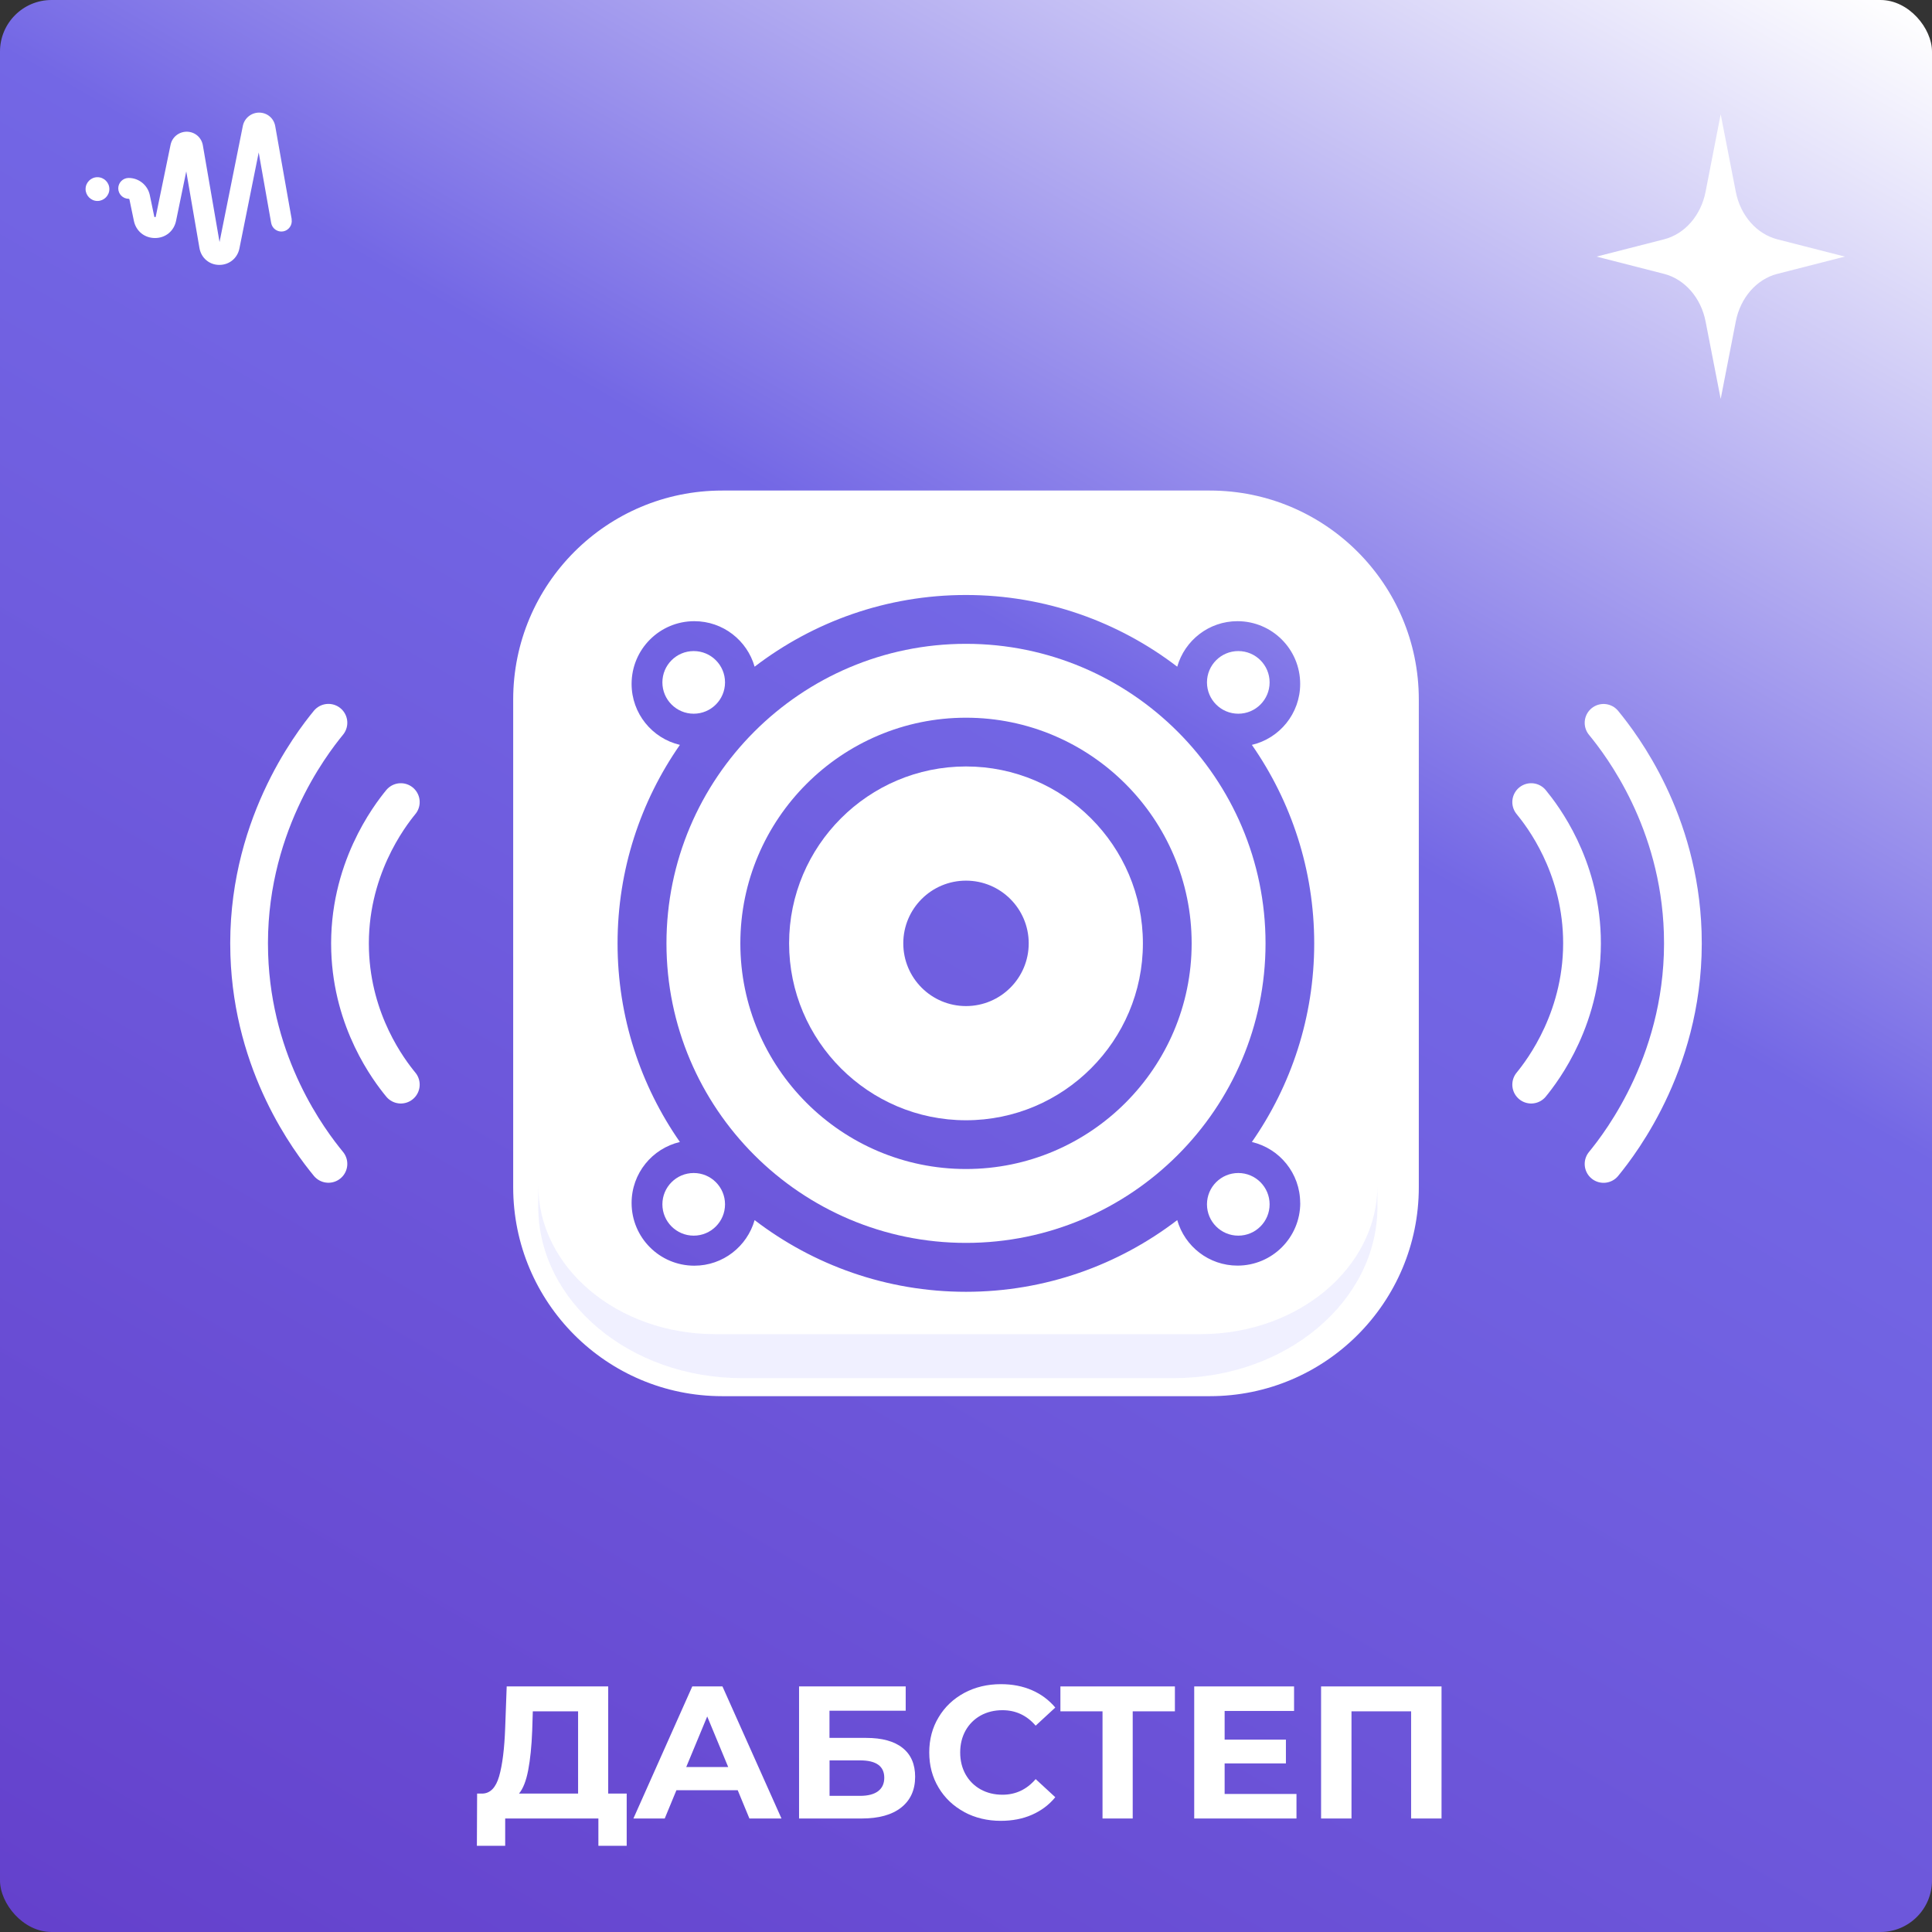
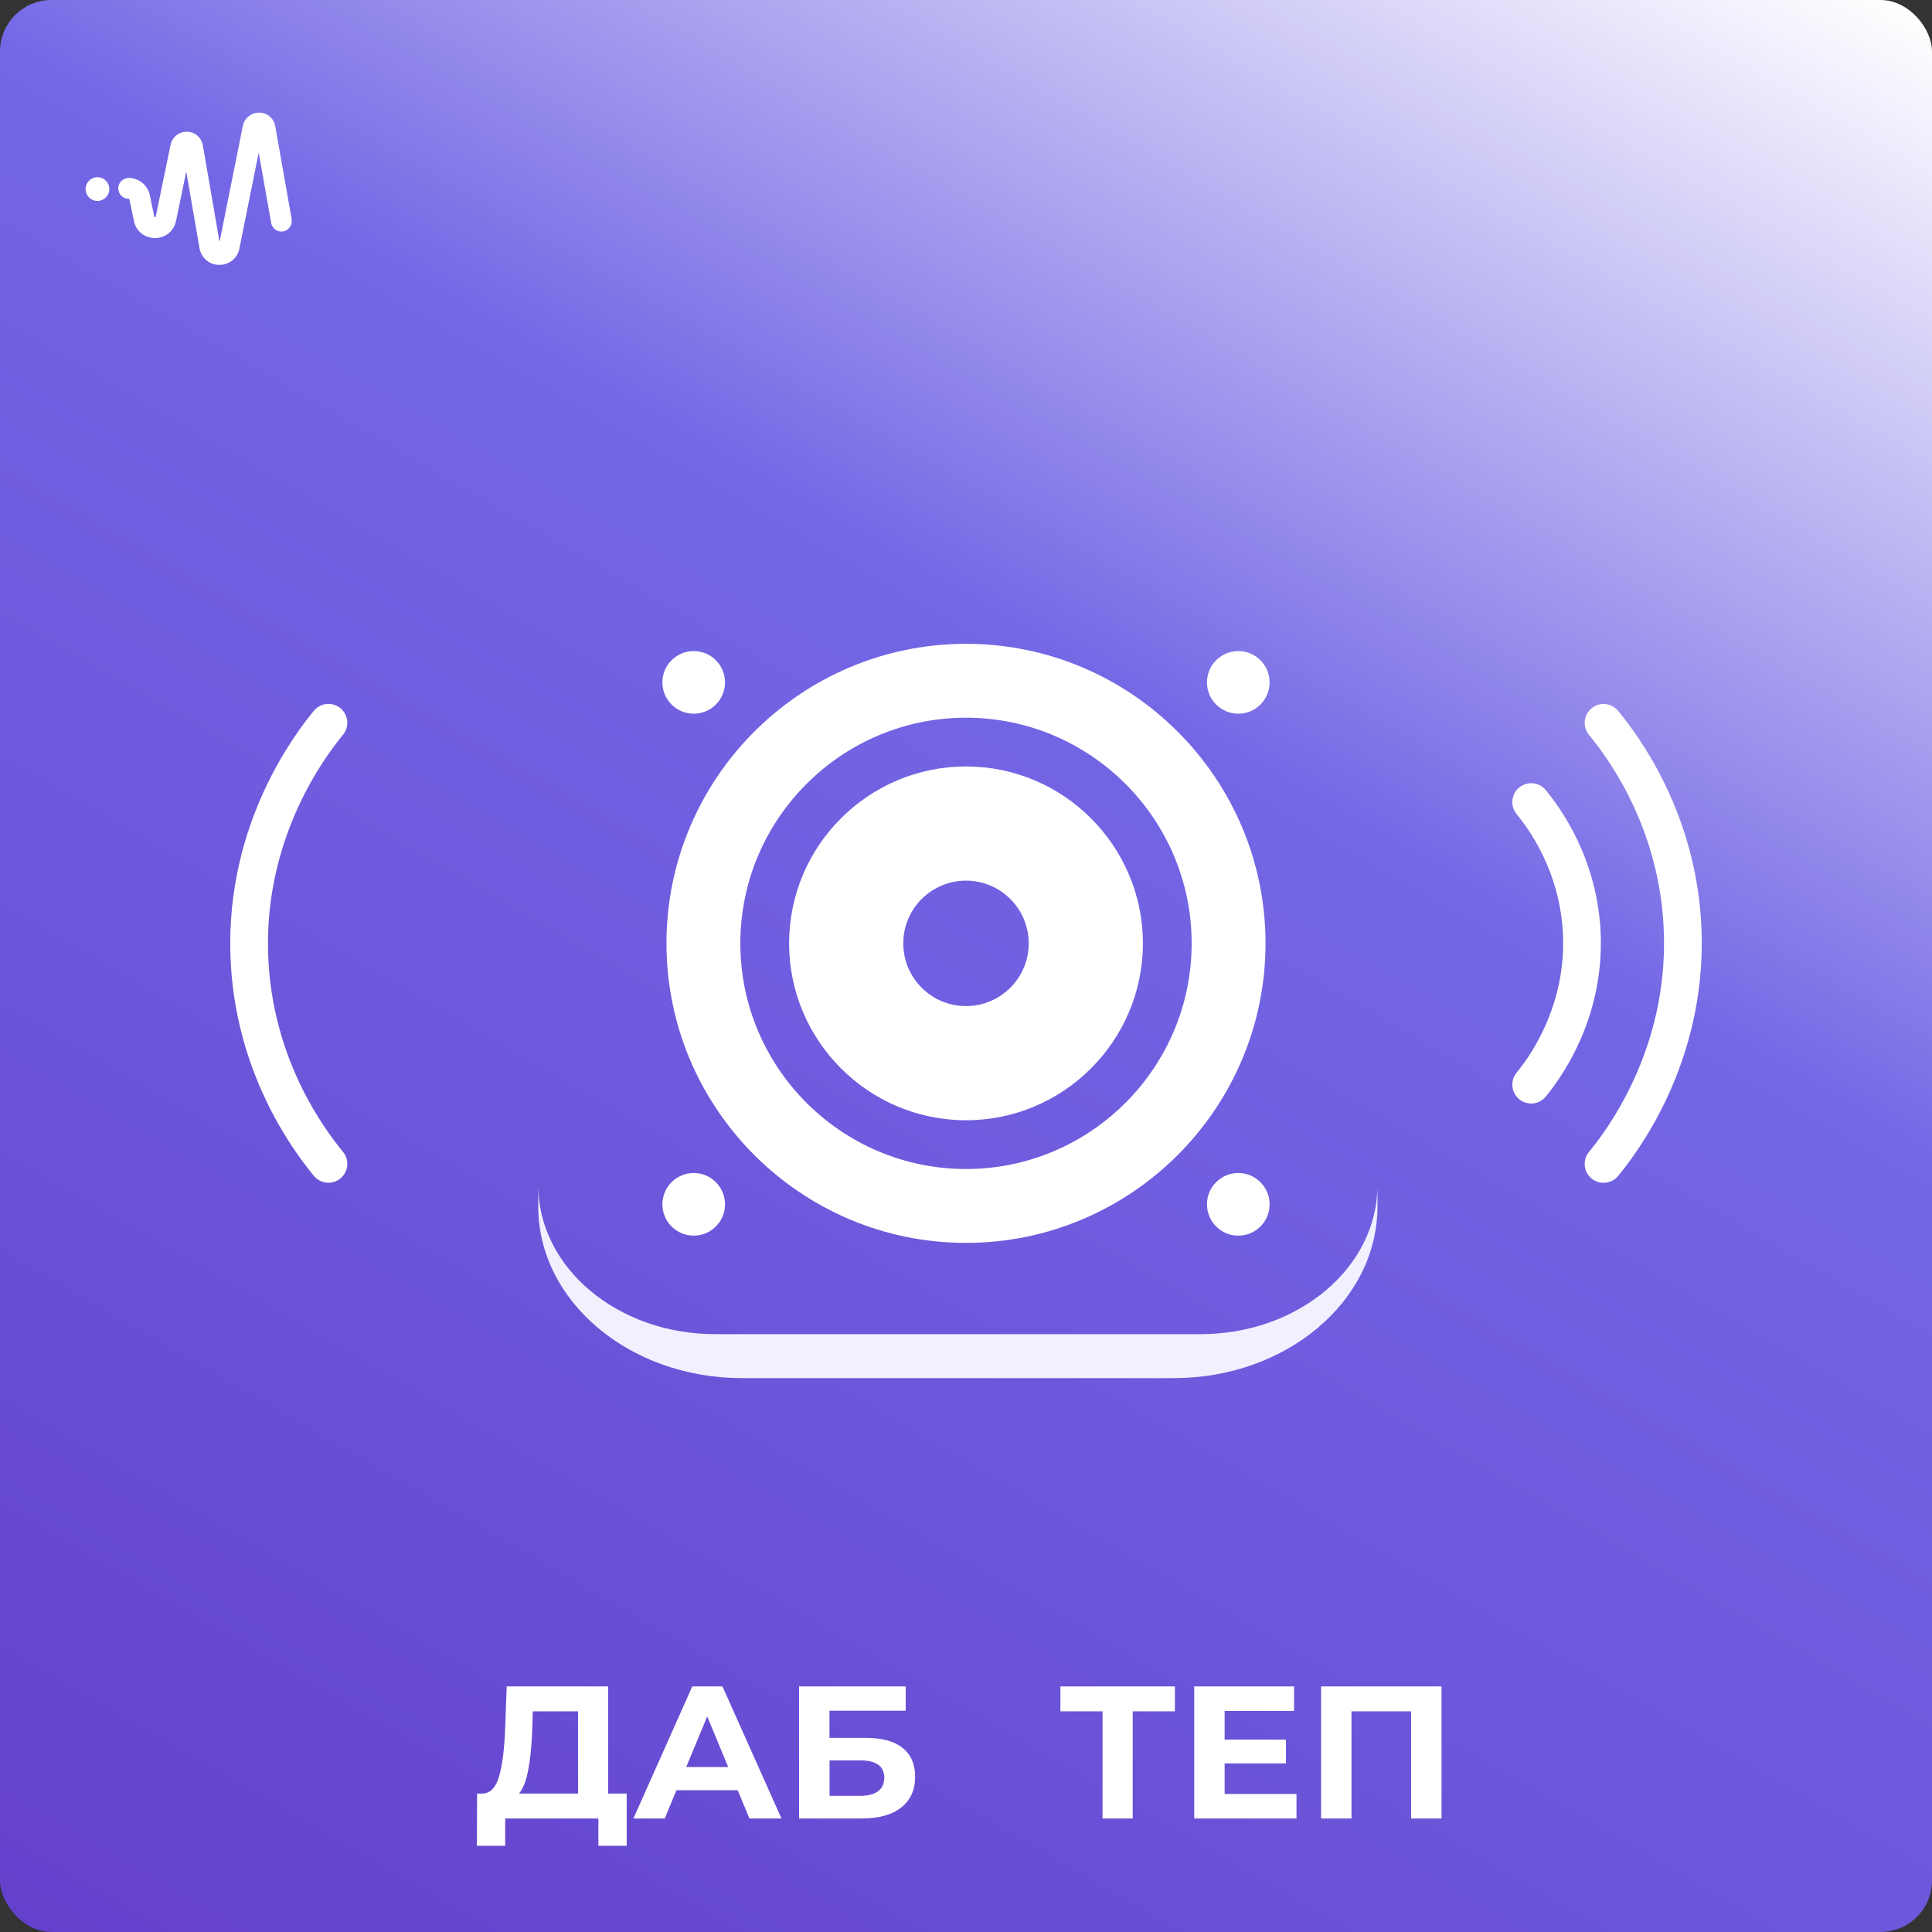
<svg xmlns="http://www.w3.org/2000/svg" id="icons" viewBox="0 0 256 256">
  <rect x="0" y="0" width="256" height="256" fill="#333333" stroke="none" />
  <defs>
    <linearGradient id="_Безымянный_градиент_2" data-name="Безымянный градиент 2" x1="214.18" y1="-21.26" x2="41.82" y2="277.26" gradientUnits="userSpaceOnUse">
      <stop offset="0" stop-color="#fff" />
      <stop offset=".38" stop-color="#7367e5" />
      <stop offset="1" stop-color="#6441cc" />
    </linearGradient>
  </defs>
  <rect width="256" height="256" rx="6.83" ry="6.83" style="fill: url(#_Безымянный_градиент_2);" />
  <g>
    <path d="M83.04,237.66v6.92h-3.75v-3.62h-12.35v3.62h-3.75l.03-6.92h.7c1.05-.03,1.79-.8,2.22-2.3s.7-3.64.8-6.43l.2-5.47h13.45v14.2h2.45ZM69.99,234.55c-.27,1.41-.67,2.45-1.22,3.11h7.83v-10.9h-6l-.08,2.55c-.08,2.08-.26,3.83-.53,5.24Z" style="fill: #fff;" />
    <path d="M97.76,237.21h-8.13l-1.55,3.75h-4.15l7.8-17.5h4l7.82,17.5h-4.25l-1.55-3.75ZM96.49,234.14l-2.78-6.7-2.78,6.7h5.55Z" style="fill: #fff;" />
    <path d="M105.89,223.46h14.12v3.22h-10.1v3.6h4.85c2.12,0,3.73.44,4.84,1.33,1.11.88,1.66,2.16,1.66,3.82,0,1.75-.62,3.11-1.85,4.08-1.23.97-2.98,1.45-5.23,1.45h-8.3v-17.5ZM113.96,237.96c1.03,0,1.83-.2,2.38-.61s.83-1,.83-1.79c0-1.53-1.07-2.3-3.2-2.3h-4.05v4.7h4.05Z" style="fill: #fff;" />
-     <path d="M127.77,240.1c-1.44-.78-2.58-1.85-3.4-3.23-.83-1.38-1.24-2.93-1.24-4.66s.41-3.29,1.24-4.66c.82-1.38,1.96-2.45,3.4-3.23,1.44-.77,3.06-1.16,4.86-1.16,1.52,0,2.89.27,4.11.8,1.22.53,2.25,1.3,3.09,2.3l-2.6,2.4c-1.18-1.37-2.65-2.05-4.4-2.05-1.08,0-2.05.24-2.9.71-.85.48-1.51,1.14-1.99,1.99-.47.85-.71,1.82-.71,2.9s.24,2.05.71,2.9c.48.85,1.14,1.51,1.99,1.99.85.47,1.82.71,2.9.71,1.75,0,3.22-.69,4.4-2.07l2.6,2.4c-.83,1.02-1.87,1.79-3.1,2.33s-2.61.8-4.12.8c-1.78,0-3.4-.39-4.84-1.16Z" style="fill: #fff;" />
    <path d="M155.69,226.76h-5.6v14.2h-4v-14.2h-5.58v-3.3h15.17v3.3Z" style="fill: #fff;" />
    <path d="M171.79,237.71v3.25h-13.55v-17.5h13.23v3.25h-9.2v3.8h8.12v3.15h-8.12v4.05h9.52Z" style="fill: #fff;" />
    <path d="M191.01,223.46v17.5h-4.03v-14.2h-7.9v14.2h-4.03v-17.5h15.95Z" style="fill: #fff;" />
  </g>
  <g>
    <path d="M38.65,29.04l-2.18-12.32c-.18-1.05-1.06-1.79-2.13-1.8-1.05,0-1.95.74-2.16,1.75l-3.09,15.4-2.21-12.81c-.18-1.05-1.05-1.79-2.12-1.81-1.06,0-1.95.72-2.16,1.74l-1.96,9.5c-.01.07-.02.08-.1.08s-.09-.02-.1-.08l-.59-2.84c-.28-1.32-1.45-2.27-2.8-2.27-.76,0-1.38.62-1.38,1.38s.62,1.38,1.38,1.38c.05,0,.09.04.1.08l.59,2.84c.28,1.36,1.4,2.28,2.8,2.28h0c1.39,0,2.51-.92,2.79-2.28l1.35-6.55,1.75,10.16c.22,1.3,1.3,2.22,2.59,2.23.02,0,.04,0,.06,0,1.3,0,2.38-.89,2.64-2.16l2.56-12.74,1.65,9.34c.13.75.85,1.25,1.59,1.12.36-.06.68-.27.89-.57.21-.3.29-.67.23-1.03ZM29.09,34.68h0s0,0,0,0Z" style="fill: #fff;" />
    <path d="M12.91,23.48c-.87,0-1.57.71-1.57,1.57s.71,1.58,1.57,1.58,1.58-.71,1.58-1.58-.71-1.57-1.58-1.57Z" style="fill: #fff;" />
  </g>
-   <path d="M220.5,31.71c2.74-.7,4.89-3.16,5.5-6.31l2-10.26,2,10.26c.61,3.15,2.76,5.6,5.5,6.31l8.95,2.29-8.95,2.29c-2.74.7-4.89,3.16-5.5,6.31l-2,10.26-2-10.26c-.61-3.15-2.76-5.6-5.5-6.31l-8.95-2.29,8.95-2.29Z" style="fill: #fff;" />
  <g id="icons-2" data-name="icons">
    <g>
      <g>
        <g>
          <g>
            <circle cx="164.08" cy="159.58" r="4.15" style="fill: #fff;" />
            <circle cx="164.08" cy="90.42" r="4.15" style="fill: #fff;" />
            <circle cx="91.92" cy="90.42" r="4.15" style="fill: #fff;" />
            <circle cx="91.92" cy="159.58" r="4.15" style="fill: #fff;" />
          </g>
          <g>
-             <path d="M160.31,65h-64.62c-15.29,0-27.69,12.4-27.69,27.69v64.62c0,15.29,12.4,27.69,27.69,27.69h64.62c15.29,0,27.69-12.4,27.69-27.69v-64.62c0-15.29-12.4-27.69-27.69-27.69ZM172.29,159.39c0,4.59-3.72,8.31-8.31,8.31-3.8,0-7-2.55-7.99-6.03-7.77,5.95-17.48,9.5-28,9.5s-20.23-3.55-28-9.5c-.99,3.48-4.19,6.04-7.99,6.04-4.59,0-8.31-3.72-8.31-8.31,0-3.93,2.73-7.22,6.4-8.08-5.2-7.47-8.26-16.54-8.26-26.31s3.06-18.84,8.26-26.31c-3.67-.86-6.4-4.15-6.4-8.08,0-4.59,3.72-8.31,8.31-8.31,3.8,0,7,2.55,7.99,6.03,7.77-5.95,17.48-9.5,28-9.5s20.23,3.55,28,9.5c.99-3.48,4.19-6.03,7.98-6.03,4.59,0,8.31,3.72,8.31,8.31,0,3.93-2.73,7.22-6.4,8.08,5.2,7.47,8.26,16.54,8.26,26.31s-3.06,18.84-8.26,26.31c3.67.86,6.4,4.15,6.4,8.08Z" style="fill: #fff;" />
            <path d="M128,101.56c-12.93,0-23.44,10.52-23.44,23.44s10.52,23.44,23.44,23.44,23.44-10.52,23.44-23.44-10.52-23.44-23.44-23.44ZM128,133.31c-4.59,0-8.31-3.72-8.31-8.31s3.72-8.31,8.31-8.31,8.31,3.72,8.31,8.31-3.72,8.31-8.31,8.31Z" style="fill: #fff;" />
            <path d="M128,85.31c-21.89,0-39.69,17.81-39.69,39.69s17.81,39.69,39.69,39.69,39.69-17.81,39.69-39.69-17.81-39.69-39.69-39.69ZM128,154.9c-16.49,0-29.9-13.42-29.9-29.9s13.42-29.9,29.9-29.9,29.9,13.42,29.9,29.9-13.42,29.9-29.9,29.9Z" style="fill: #fff;" />
          </g>
        </g>
        <path d="M159.09,176.78h-64.34c-12.94,0-23.43-8.83-23.43-19.73v2.82c0,12.56,12.09,22.74,27,22.74h57.2c14.91,0,27-10.18,27-22.74v-2.82c0,10.9-10.49,19.73-23.43,19.73Z" style="fill: #f0f0ff;" />
      </g>
      <g>
-         <path d="M53.11,106.28c-1.48,1.81-7.06,9.04-6.72,19.68.31,9.45,5.11,15.8,6.72,17.76" style="fill: none; stroke: #fff; stroke-linecap: round; stroke-linejoin: round; stroke-width: 5px;" />
        <path d="M43.52,95.77c-2.31,2.82-11.03,14.12-10.49,30.72.48,14.75,7.97,24.66,10.49,27.73" style="fill: none; stroke: #fff; stroke-linecap: round; stroke-linejoin: round; stroke-width: 5px;" />
      </g>
      <g>
        <path d="M202.89,143.72c1.48-1.81,7.06-9.04,6.72-19.68-.31-9.45-5.11-15.8-6.72-17.76" style="fill: none; stroke: #fff; stroke-linecap: round; stroke-linejoin: round; stroke-width: 5px;" />
        <path d="M212.48,154.23c2.31-2.82,11.03-14.12,10.49-30.72-.48-14.75-7.97-24.66-10.49-27.73" style="fill: none; stroke: #fff; stroke-linecap: round; stroke-linejoin: round; stroke-width: 5px;" />
      </g>
    </g>
  </g>
</svg>